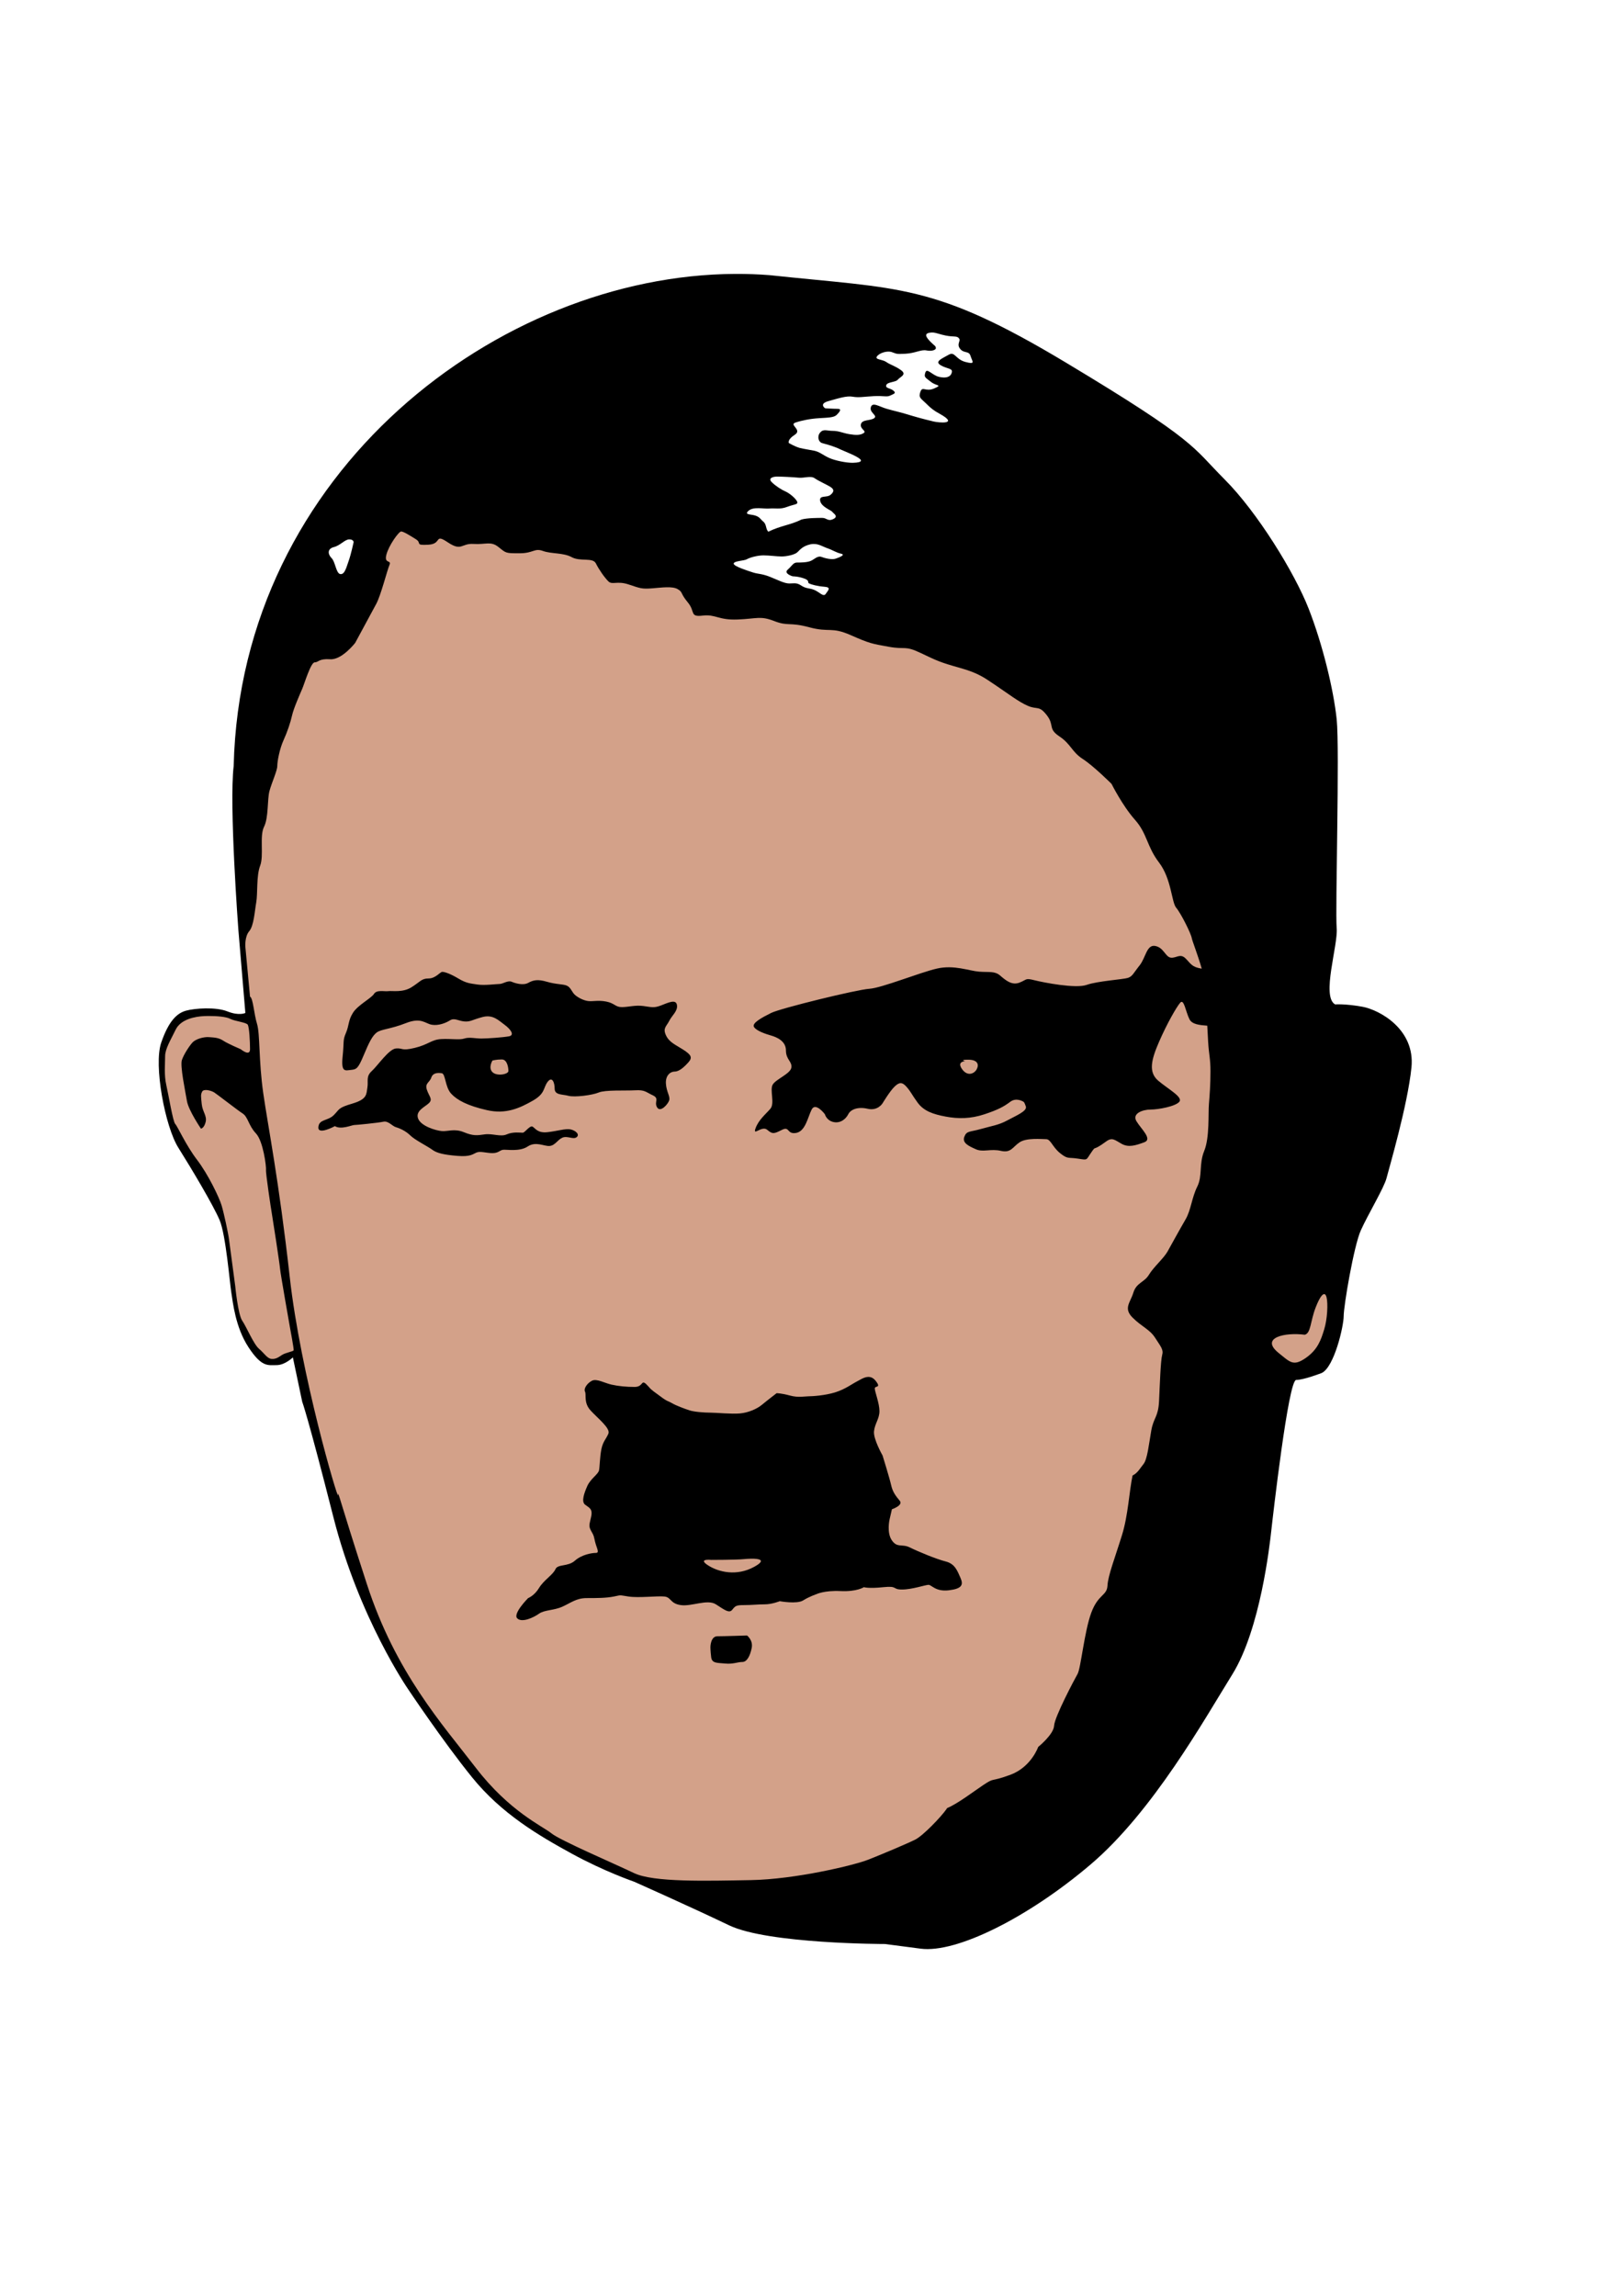
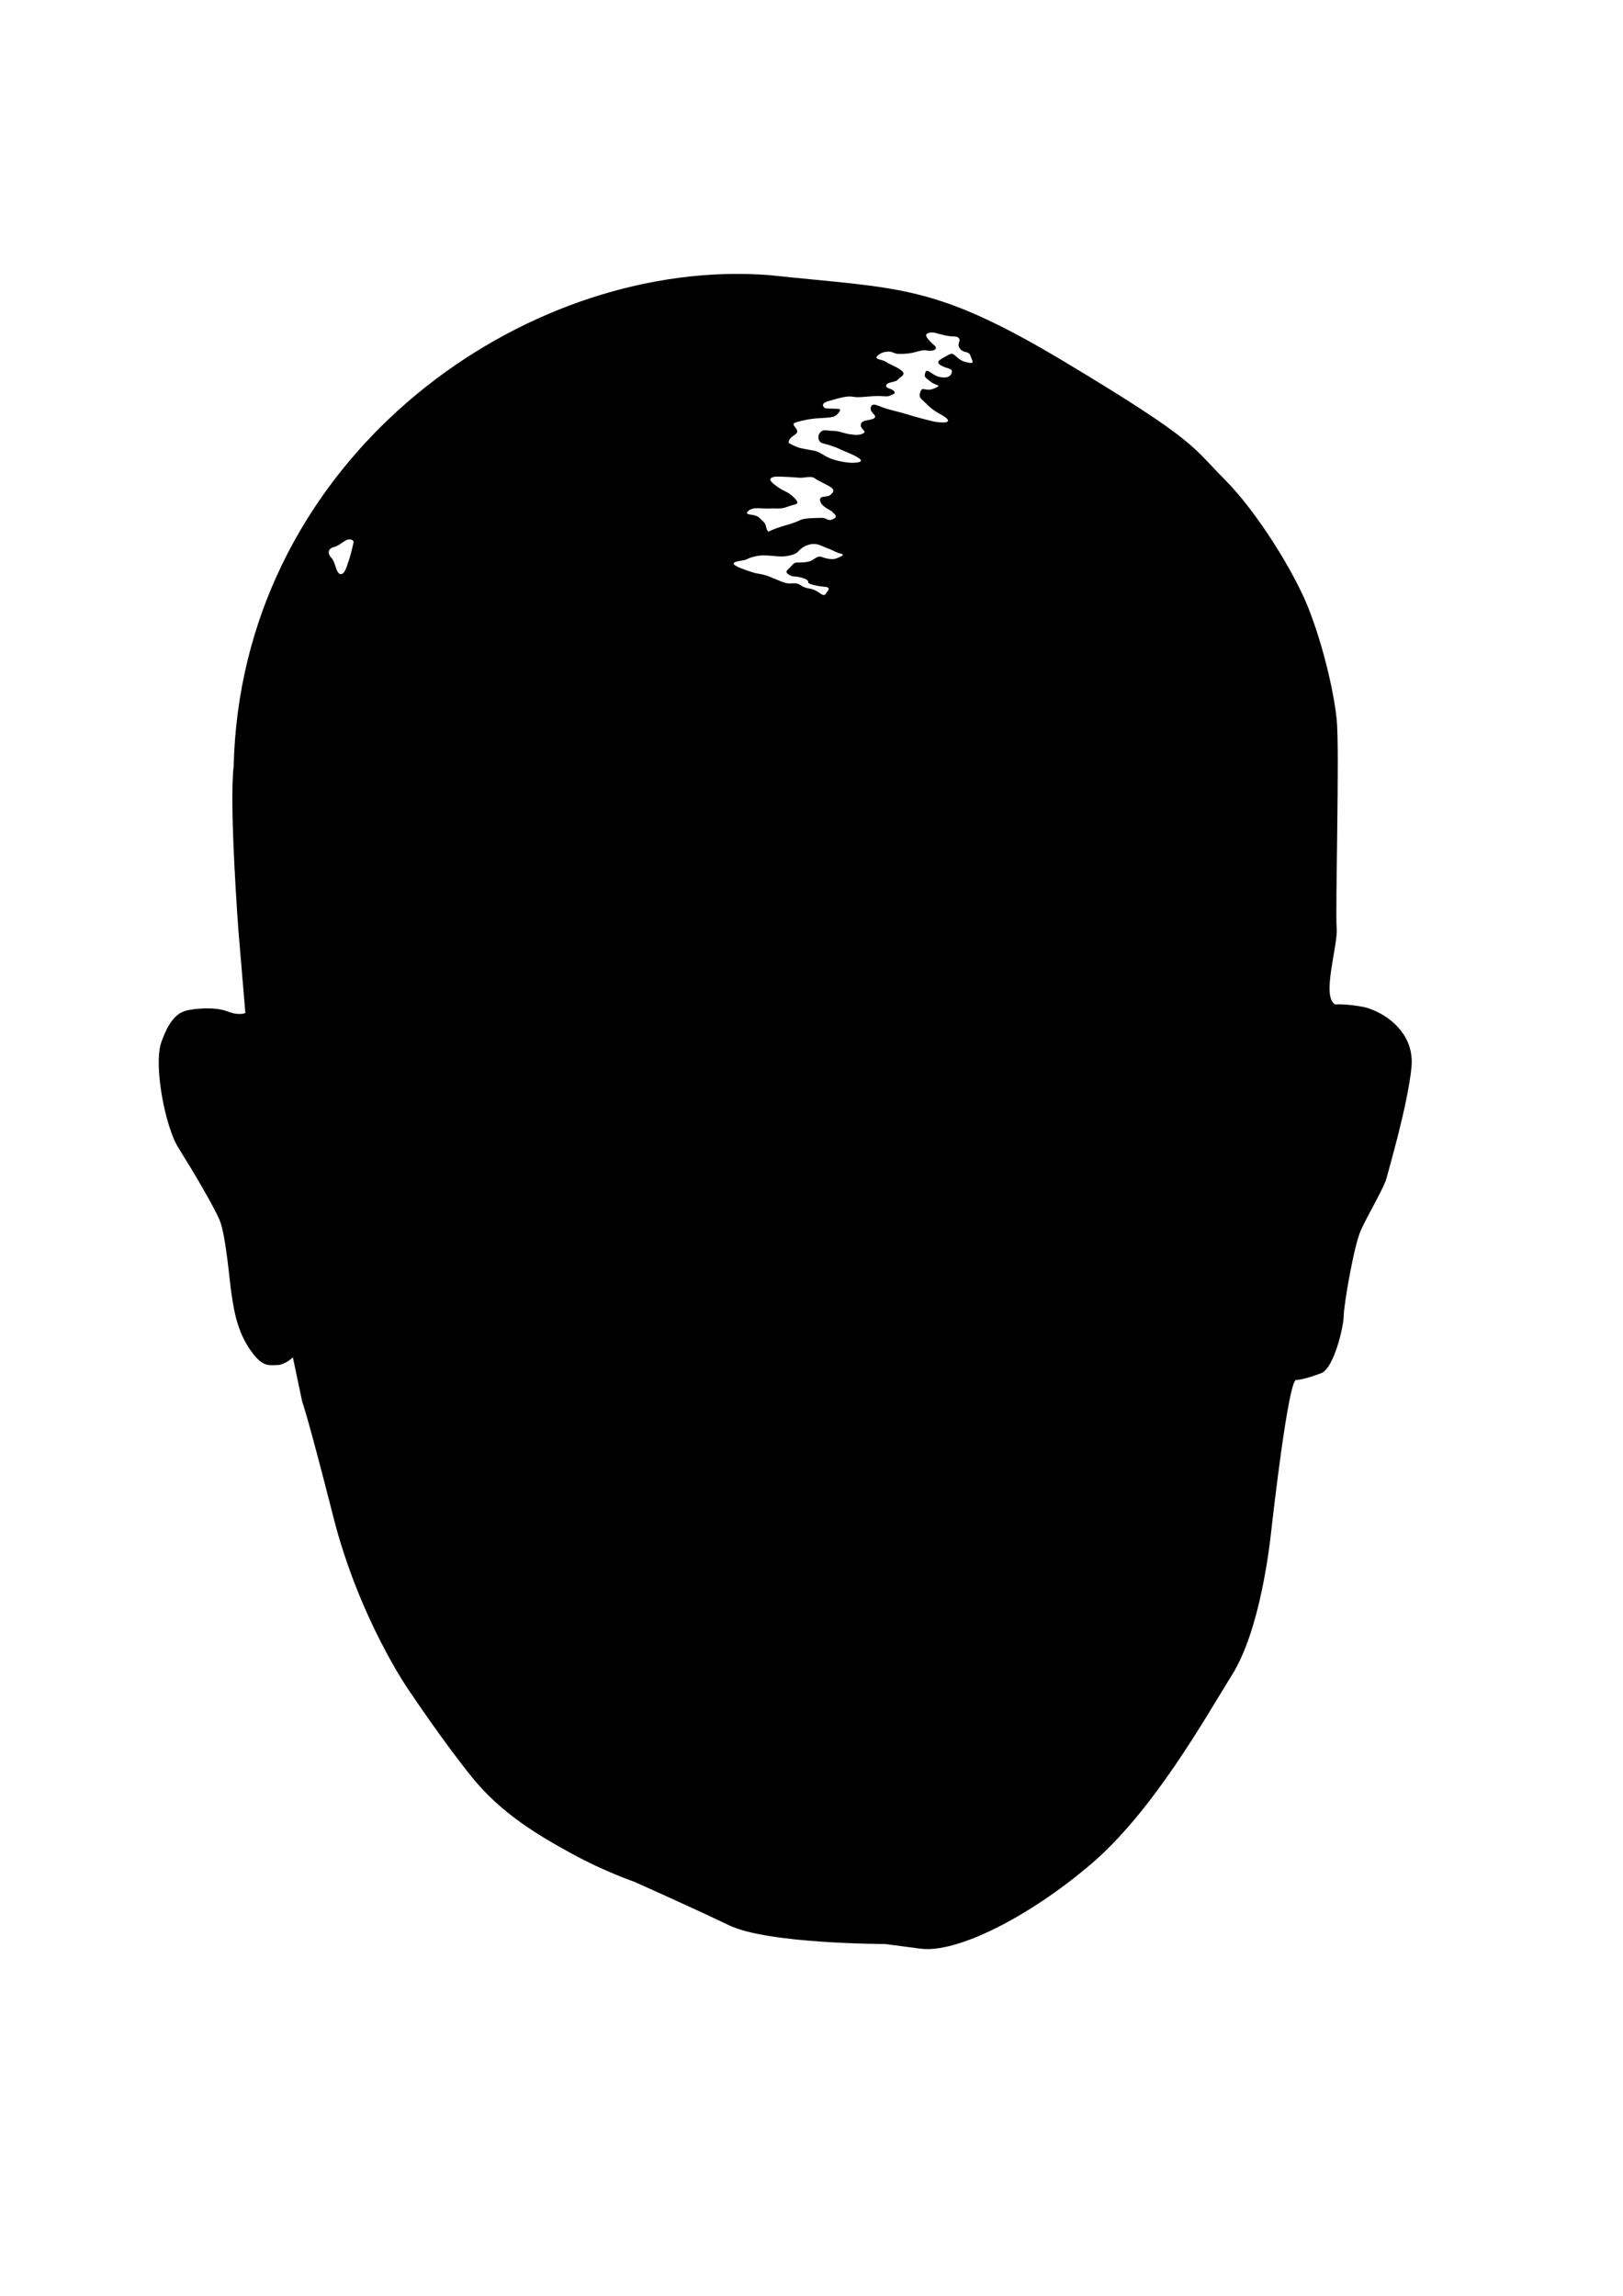
<svg xmlns="http://www.w3.org/2000/svg" width="210mm" height="297mm" version="1.1" viewBox="0 0 744.09 1052.4">
  <g fill-rule="evenodd">
    <path d="m337 125.56c-107.94 0.557-226.57 90.252-229.88 225.57-2.143 17.857 2.144 75 2.144 75l3.213 38.215s-2.856 1.428-8.213-0.715c-5.357-2.143-15.001-1.429-18.93-0.357-3.929 1.071-7.856 4.287-11.428 14.645-3.571 10.357 1.786 38.57 7.857 48.213 6.071 9.643 16.071 26.429 18.928 33.215 2.857 6.786 4.643 28.929 5.357 33.215 0.714 4.286 1.786 15.714 7.857 25 6.071 9.286 8.929 8.213 12.857 8.213s7.5-3.57 7.5-3.57l4.285 20.357s2.499 6.429 14.285 52.857c11.786 46.429 34.285 78.928 34.285 78.928s15.716 23.572 29.287 40.357c13.571 16.786 30.715 26.786 45.715 35s28.57 12.857 28.57 12.857 25.715 11.429 43.572 20c17.857 8.571 71.428 8.57 71.428 8.57l16.428 2.143c16.429 2.143 49.286-14.285 77.857-38.57 28.571-24.286 52.143-66.428 65-87.143 12.857-20.714 17.143-59.286 17.858-65.715 0.714-6.429 7.858-69.285 11.43-69.285s11.785-3.215 11.785-3.215c5.714-2.857 10-21.429 10-26.072 0-4.643 4.643-32.142 7.857-39.285 3.214-7.143 10.714-19.642 11.785-23.928 1.071-4.286 9.642-33.215 11.428-50.715s-14.643-26.429-22.5-27.857c-7.857-1.429-12.5-1.07-12.5-1.07-6.428-3.571 1.429-27.143 0.715-35-0.714-7.857 1.429-82.143 0-95.715-1.429-13.571-6.429-34.286-12.858-50.715-6.429-16.429-23.57-44.285-38.57-59.285s-12.143-17.144-72.857-53.572c-60.714-36.429-75.715-33.571-135.71-40-5.242-0.409-10.524-0.598-15.832-0.57zm90.635 26.869c1.64 0.083 3.061 0.811 5.961 1.391 3.788 0.758 5.05 9.8e-4 6.061 1.264 1.01 1.263-1.262 2.524 0.506 4.797 1.768 2.273 4.039 0.758 4.797 3.283s2.527 4.04-2.272 2.777c-4.798-1.263-4.8-5.049-7.83-3.281-3.03 1.768-6.566 3.029-3.535 4.797 3.03 1.768 5.556 1.263 5.051 3.283-0.505 2.021-2.526 2.779-5.809 2.022-3.283-0.758-5.555-4.294-6.312-2.022-0.758 2.273 1e-4 2.273 2.525 4.293 2.525 2.02 5.556 1.264 1.516 3.031-4.041 1.768-5.304-1.262-6.314 1.516-1.01 2.778 0.253 3.03 2.525 5.303 2.273 2.273 3.535 3.284 6.312 4.799 9.109 5.052-0.547 4.077-2.777 3.535-5.303-1.263-8.838-2.273-12.121-3.283-3.283-1.01-5.808-1.515-9.344-2.525-3.535-1.01-6.567-3.283-7.324-0.758s3.283 3.788 1.516 5.051-5.555 0.504-6.061 2.777c-0.505 2.273 2.777 3.031 1.262 4.041s-3.536 1.011-6.566 0.506c-3.03-0.505-4.798-1.516-7.576-1.516-2.778 0-4.291-1.01-5.807 0.758-1.515 1.768-0.759 4.292 0.756 4.797 1.515 0.505 3.284 0.758 7.072 2.273 3.527 1.822 17.516 6.529 7.07 6.818-3.03 0-8.081-1.009-10.859-2.272s-4.293-2.778-6.818-3.283c-2.525-0.505-4.546-0.759-6.566-1.264-2.02-0.505-5.051-2.273-5.051-2.273s-0.756-1.514 2.779-3.787c3.535-2.273-2.778-4.546 0.252-5.557s6.819-1.767 10.859-2.019 6.817-0.253 8.08-1.516 2.526-2.777 0.506-2.777-5.809-0.252-5.809-0.252-3.03-2.021 1.516-3.283c4.546-1.263 8.333-2.527 11.111-2.022 2.778 0.505 5.052 5.8e-4 9.598-0.252 4.546-0.253 6.061 0.506 7.576-0.252 1.514-0.758 3.029-1.011 1.514-2.273-1.515-1.263-3.788-1.01-3.283-2.525 0.505-1.515 4.295-1.263 5.305-2.525 1.01-1.263 4.293-2.273 1.516-4.293-2.778-2.02-5.053-2.526-6.82-3.789-1.768-1.263-5.303-1.01-4.293-2.525s4.545-2.777 6.818-2.019c2.273 0.758 1.769 1.01 6.314 0.758s7.07-2.021 9.596-1.516c2.525 0.505 4.545-0.252 4.293-1.262-0.253-1.01-0.251-0.505-2.271-2.525-2.02-2.02-3.283-3.788-0.758-4.293 0.316-0.063 0.611-0.104 0.895-0.123 0.248-0.017 0.486-0.018 0.721-6e-3zm-71.316 66.041c2.02 0 7.324 0.251 9.85 0.504 2.525 0.253 5.556-1.009 7.324 0.254s5.807 3.029 7.322 4.039 1.768 2.022 0 3.537-5.302-5.7e-4 -4.797 2.777c0.505 2.778 5.05 4.293 5.555 5.051 0.505 0.758 3.031 2.021 0.506 3.283s-3.03-0.506-5.051-0.506-7.072 2e-4 -9.598 0.758c-5.194 2.582-9.257 2.682-15.152 5.557-1.263-1.01-0.756-3.284-2.272-4.547-1.515-1.263-1.517-2.02-3.537-2.777-2.02-0.758-5.554-0.253-3.281-2.273 2.273-2.02 7.07-0.757 9.596-1.01s4.799 0.505 8.082-0.758 5.303-1.01 4.545-2.525-3.535-3.787-5.303-4.545c-1.768-0.758-4.547-2.525-6.314-4.293-1.768-1.768 0.505-2.525 2.525-2.525zm-196.22 28.789c2.021 0 2.022 1.262 2.022 1.262s-1.263 5.81-2.273 8.588-1.767 6.313-3.787 6.061c-2.02-0.253-2.273-5.556-4.041-7.324-1.768-1.768-2.021-4.293 1.01-5.051 3.03-0.758 5.05-3.535 7.07-3.535zm212.56 2.1c2.666-0.159 4.654 1.278 6.643 1.941 2.273 0.758 4.042 2.02 6.314 2.525 2.273 0.505-1.01 1.766-2.525 2.272-1.515 0.505-4.294-1.9e-4 -6.314-0.758-2.02-0.758-3.283 1.012-5.051 1.77-1.768 0.758-4.545 0.756-6.312 0.756-1.768 0-2.273 1.515-4.293 3.283s2.273 3.031 2.273 3.031 2.525-3.8e-4 5.303 1.01 1.263 1.768 2.273 2.273c1.01 0.505 3.787 1.263 7.07 1.516s1.516 1.768 0.506 3.283c-1.01 1.515-2.778-0.759-5.051-1.77-2.273-1.01-3.79-0.504-6.062-2.019-2.273-1.515-3.282-1.01-5.555-1.01s-5.052-1.516-8.84-3.031c-3.788-1.515-5.555-1.262-7.828-2.019-2.273-0.758-8.84-2.778-8.84-4.041s4.8-1.262 6.062-2.019c1.263-0.758 4.798-1.768 7.576-1.768 2.778 0 6.061 0.504 8.334 0.504 2.273 0 6.059-0.757 7.322-2.019 1.263-1.263 2.526-2.777 5.809-3.535 0.41-0.095 0.805-0.151 1.186-0.174z" />
-     <path d="m183.9 243.63c-1.071 0-5.714 6.429-6.785 10.715-1.071 4.286 2.499 2.143 1.428 4.643s-3.929 13.929-6.072 17.857c-2.143 3.929-9.643 17.857-9.643 17.857s-6.071 7.857-11.428 7.5c-5.357-0.357-5.357 1.428-7.143 1.428-1.786 0-4.643 9.643-5.715 12.143s-3.928 8.928-4.643 12.143c-0.714 3.214-2.144 7.501-3.93 11.43-1.786 3.929-2.856 9.642-2.856 11.785 0 2.143-2.501 7.501-3.572 11.43s-0.357 12.142-2.5 16.428 5.6e-4 13.215-1.785 17.857c-1.786 4.643-1.073 12.857-1.787 16.785-0.714 3.929-1.07 10.715-3.213 13.215-2.143 2.5-1.787 7.143-1.787 7.143l2.144 22.857c1.429 0.714 1.784 7.857 3.213 12.5 1.429 4.643 0.715 16.785 2.857 31.785 2.143 15 7.143 39.642 12.143 84.285 5 44.643 22.143 102.5 22.143 100s5.5e-4 5.5e-4 13.215 40.715c13.214 40.714 34.643 64.285 50 84.285 15.357 20 30.714 26.786 34.643 30 3.928 3.214 28.929 13.929 37.857 18.215 8.928 4.286 33.215 3.572 53.572 3.215 20.357-0.357 47.142-6.785 53.57-9.285 6.428-2.5 18.216-7.501 21.787-9.287 3.571-1.786 11.785-10.356 14.285-13.928 0.098-0.14 0.209-0.346 0.311-0.504 4.828-1.996 12.269-7.695 16.492-10.514 5.611-3.745 2.768-1.2 12.42-4.723 9.652-3.523 12.863-12.805 12.863-12.805s7.069-5.693 7.291-9.734c0.222-4.041 9.267-21.108 10.762-23.729 1.495-2.62 3.094-19.423 6.269-28.031 3.175-8.608 7.18-7.713 7.439-12.428 0.259-4.715 3.397-12.648 6.684-23.277 2.808-9.08 3.243-19.76 4.822-27.232 2.35-1.075 3.678-3.647 5.004-5.238 1.786-2.143 2.499-9.286 3.57-15.357 1.071-6.071 3.215-6.07 3.572-13.57 0.357-7.5 0.713-18.572 1.428-21.072 0.714-2.5-0.713-3.929-3.213-7.857-2.5-3.929-6.072-4.999-10.358-9.285-4.286-4.286-1.071-6.785 0.357-11.428 1.429-4.643 5-4.643 7.143-8.215 2.143-3.571 6.785-7.5 8.57-10.715 1.785-3.214 5.715-10.357 8.215-14.643 2.5-4.286 2.857-10 5.357-15s0.715-10.356 3.215-16.428 1.785-17.144 2.143-21.43c0.357-4.286 0.713-8.929 0.713-15 0-6.071-0.713-7.499-1.07-13.57-0.142-2.417-0.279-4.831-0.398-7.383-3.465-0.267-6.965-0.557-8.174-2.975-1.786-3.571-2.499-9.643-4.285-7.5-1.786 2.143-6.071 9.643-9.643 17.857-3.571 8.214-5 13.927-0.357 17.855s11.428 7.502 9.643 9.645c-1.786 2.143-9.643 3.57-13.215 3.57-3.571 0-8.571 1.786-6.428 5.357s7.501 8.214 3.572 9.643c-3.929 1.429-7.143 2.501-10.358 0.715-3.214-1.786-4.311-3.159-7.143-1.072-6.786 5-4.287 1.429-6.787 5-2.5 3.571-1.428 3.572-6.07 2.857-4.643-0.714-4.643 0.357-8.215-2.5-3.571-2.857-4.285-6.428-6.428-6.428-2.143 0-8.93-0.715-12.145 1.428-3.214 2.143-3.927 5.001-8.57 3.93-4.643-1.071-8.215 0.714-11.43-0.715-3.214-1.429-6.427-2.858-5.355-5.715 1.071-2.857 2.5-2.142 7.5-3.57s8.214-1.787 12.142-3.93c3.929-2.143 9.284-4.285 8.57-6.428-0.715-2.143-1.07-2.143-1.07-2.143s-3.215-2.143-6.072 0c-2.857 2.143-5.357 3.57-11.785 5.713-6.428 2.143-12.143 2.144-17.857 1.072-5.714-1.071-10-2.501-12.857-6.43-2.857-3.929-2.857-4.643-5-7.143-2.143-2.5-3.572-2.143-5.715 0-2.143 2.143-5.355 7.5-5.355 7.5s-2.144 3.571-6.787 2.5c-4.643-1.071-7.856 0.357-8.928 2.5-1.071 2.143-3.571 4.287-6.785 3.572-3.214-0.714-3.93-3.572-3.93-3.572s-4.285-5.714-6.07-2.143c-1.786 3.571-2.859 10.001-7.145 10.715-4.286 0.714-2.856-3.215-6.428-1.43-3.571 1.786-4.285 2.143-6.785 0-2.5-2.143-6.786 3.216-5.357-0.713s4.642-6.43 6.785-8.93c2.143-2.5-0.356-8.57 1.072-11.07 1.429-2.5 8.213-5 8.57-7.857 0.357-2.857-2.5-3.572-2.5-7.857s-4.285-6.071-6.785-6.785c-2.5-0.714-6.786-2.144-7.857-3.93-1.071-1.786 3.572-4.285 7.857-6.428 4.286-2.143 39.286-10.715 45-11.072 5.714-0.357 23.215-7.499 31.072-9.285 7.857-1.786 14.642 1.071 19.285 1.428 4.643 0.357 7.143-0.356 9.643 1.787 2.5 2.143 5.356 4.641 8.928 3.213 3.571-1.429 2.501-2.142 6.787-1.07s18.928 3.928 23.928 2.143 16.787-2.501 18.93-3.215c2.143-0.714 2.498-2.142 5.355-5.713 2.857-3.571 3.216-9.644 7.145-8.93 3.929 0.714 4.643 5 7.143 5.357s4.285-2.143 6.785 0.357 2.857 3.928 7.143 4.643c0.09 0.015 0.181 0.021 0.272 0.033-1.895-6.617-4.34-12.661-4.557-13.961-0.357-2.143-5-11.43-7.143-13.93-2.143-2.5-2.143-13.215-7.857-20.715-5.714-7.5-5.358-13.214-11.072-19.643-5.715-6.429-10.713-16.428-10.713-16.428s-8.215-8.215-13.215-11.43c-5-3.214-5.358-6.784-10.715-10.355-5.357-3.571-2.143-5.002-5.715-9.645-3.571-4.643-4.285-2.499-8.57-4.285-4.286-1.786-9.286-5.714-14.643-9.285-5.357-3.571-7.859-5.715-16.787-8.215-8.929-2.5-10.355-3.214-17.855-6.785-7.5-3.571-6.787-1.429-14.645-2.857-7.857-1.429-8.572-1.429-17.5-5.357-8.929-3.929-9.642-1.07-18.928-3.57-9.286-2.5-9.644-0.357-16.072-2.857s-7.857-1.072-16.785-0.715c-8.929 0.357-9.999-2.499-16.07-1.785-6.071 0.714-3.216-1.787-6.787-6.072-3.572-4.286-2.143-4.642-4.643-6.07s-7.142-0.715-11.785-0.357c-4.643 0.357-5.358-1e-3 -10.715-1.787-5.357-1.786-7.5 0.358-9.285-1.428-1.786-1.786-4.286-5.358-5.715-8.215-1.429-2.857-7.142-0.715-11.07-2.857-3.929-2.143-9.286-1.427-13.215-2.856s-4.286 1.07-10.715 1.07c-6.429 0-6.071-2.8e-4 -9.643-2.857-3.571-2.857-5.713-1.071-11.428-1.428-5.714-0.357-5.359 3.571-11.787-0.715-6.429-4.286-2.499 0.715-8.928 1.072-6.429 0.357-2.858-0.714-5.715-2.5-2.857-1.786-5.714-3.572-6.785-3.572zm18.871 201.87c1.01 0 3.536 0.758 7.324 3.031 3.788 2.273 5.555 2.272 8.838 2.777 3.283 0.505 8.586-0.252 10.102-0.252 1.515 0 3.789-1.769 5.557-1.012 1.768 0.758 5.303 1.769 7.576 0.506 2.273-1.263 4.293-1.769 8.586-0.506 4.293 1.263 7.324 1.012 9.092 1.77s2.272 2.776 3.535 4.039 4.04 2.779 6.312 3.031c2.273 0.253 4.546-0.506 8.334 0.252 3.788 0.758 4.042 2.525 7.072 2.525 3.03 0 6.06-1.009 9.848-0.504 3.788 0.505 4.799 1.009 8.082-0.254s6.819-3.03 7.324-0.252-2.274 4.799-3.537 7.324-3.029 3.281-1.514 6.564c1.515 3.283 4.293 4.294 7.828 6.566 3.535 2.273 4.546 3.536 2.525 5.809s-4.294 4.293-6.314 4.293-4.292 1.769-4.039 5.557c0.253 3.788 2.019 5.808 1.514 7.576s-4.039 5.809-5.555 3.283c-1.515-2.525 1.262-4.041-2.021-5.557-3.283-1.515-3.534-2.526-8.08-2.273-4.546 0.253-13.638-0.251-16.668 1.012s-11.111 2.271-13.889 1.514c-2.778-0.758-6.314-0.251-6.314-3.281s-1.263-5.809-3.283-3.031-1.01 5.303-6.818 8.586-12.122 6.313-20.961 4.293c-8.839-2.02-13.636-4.546-16.414-7.576-2.778-3.03-2.525-9.091-4.293-9.344-1.768-0.253-4.041-0.251-4.799 2.022s-3.03 2.524-2.019 5.555c1.01 3.03 2.777 4.293 1.01 6.061-1.768 1.768-6.314 3.537-5.051 7.072 1.263 3.535 8.082 5.556 10.859 5.809 2.778 0.253 5.808-1.264 10.102 0.504 4.293 1.768 6.06 1.515 9.596 1.01 3.535-0.505 7.324 1.263 10.102 0 2.778-1.263 6.314-0.758 7.324-0.758 1.01 0 3.282-3.535 4.545-2.777 1.263 0.758 2.273 3.03 6.818 2.525 4.546-0.505 8.335-1.767 10.607-1.262 2.273 0.505 4.293 2.272 2.777 3.535-1.515 1.263-4.293-0.758-6.566 0.252-2.273 1.01-3.283 3.537-5.809 3.789-2.525 0.253-6.313-2.273-10.102 0.252s-9.848 1.263-11.363 1.516-2.021 1.516-4.799 1.516-5.554-1.012-7.322-0.254c-1.768 0.758-2.779 2.021-8.84 1.516-6.061-0.505-9.343-1.262-11.363-2.777-2.02-1.515-8.081-4.546-10.102-6.566-2.02-2.02-4.799-3.284-6.566-3.789-1.768-0.505-3.536-3.029-5.809-2.523-2.273 0.505-12.375 1.514-13.385 1.514s-6.06 2.274-8.838 0.506c0 0-7.829 4.292-7.576 0.504 0.253-3.788 4.292-2.777 7.07-5.555 2.778-2.778 1.767-3.282 8.586-5.303 6.819-2.02 6.313-4.294 6.818-7.324 0.505-3.03-0.756-5.051 2.022-7.576s7.828-10.101 11.111-10.354c3.283-0.253 2.272 1.261 8.586-0.254 6.313-1.515 7.575-3.787 12.121-4.039 4.546-0.253 8.335 0.504 10.607-0.254 2.273-0.758 5.05 0 7.828 0s9.849-0.505 12.627-1.01c2.778-0.505 0.758-3.282-2.02-5.303-2.778-2.02-5.303-4.798-10.102-3.535-4.798 1.263-5.556 2.272-8.334 2.019s-4.546-1.769-6.566-0.506c-2.02 1.263-5.303 2.527-8.334 2.022-3.03-0.505-4.798-3.536-11.869-0.758-7.071 2.778-11.364 2.778-13.385 4.293-2.02 1.515-3.535 4.546-6.061 10.607-2.525 6.061-3.283 6.312-5.809 6.564-2.525 0.253-4.545 1.263-3.787-6.061 0.758-7.324 4e-4 -7.324 1.516-10.859s1.01-5.808 3.283-9.344c2.273-3.535 8.333-6.566 9.596-8.586 1.263-2.02 4.799-1.009 6.566-1.262 1.768-0.253 6.565 0.756 10.605-1.77 4.041-2.525 4.547-4.039 7.83-4.039s5.302-3.031 6.312-3.031zm-107.39 20.23c-0.565 5e-3 -1.121 0.019-1.656 0.041-4.286 0.179-10.891 1.429-13.213 6.25s-4.822 8.752-4.822 12.145-0.536 8.57 0.535 13.213c1.071 4.643 3.036 16.786 4.107 17.857 1.071 1.071 4.821 9.644 10 16.43 5.179 6.786 10.179 17.321 11.25 20.893 1.071 3.571 3.035 12.678 3.393 15.535 0.357 2.857 2.857 21.428 2.857 21.428s1.251 13.037 3.215 15.895c1.964 2.857 5.178 10.713 7.678 12.855 2.5 2.143 3.751 4.466 5.715 4.644 1.964 0.179 3.215-0.716 4.822-1.787 1.607-1.071 5.177-1.607 5.356-2.143 0.179-0.536-1.605-10-1.605-10s-4.466-25.179-4.644-27.5-3.393-23.213-3.75-25.178c-0.357-1.964-2.856-18.571-2.678-20s-1.25-13.216-4.643-16.787-3.572-7.498-6.072-9.105c-2.5-1.607-11.607-8.752-13.035-9.645-1.429-0.893-4.821-1.784-5.535-0.355-0.714 1.429-0.537 2.142-0.18 5.713 0.357 3.571 2.501 5.358 1.787 8.215-0.714 2.857-2.144 3.035-2.144 3.035 0 0-5.713-8.392-6.428-12.678-0.714-4.286-3.215-16.071-2.322-18.75 0.893-2.679 3.394-6.428 4.822-8.035s5.179-2.679 7.5-2.5 4.465 0.177 6.607 1.605 8.035 3.93 8.035 3.93 4.285 3.571 4.285 0c0-3.571-0.356-10.179-1.07-11.25-0.714-1.071-6.071-1.608-8.035-2.68-1.719-0.938-6.173-1.328-10.131-1.291zm134.67 19.924c-2.525 0-4.293 0.504-4.293 0.504s-2.02 3.284 0 5.305c2.02 2.02 7.324 1.009 7.324-0.506s-0.506-5.303-3.031-5.303zm213.86 0.117c-4.286 0-1.43 0.715-1.43 0.715s-3.928 8.3e-4 -1.428 3.572 5.714 2.143 6.785 0c1.071-2.143 0.358-4.287-3.928-4.287zm163.31 107.45c-0.927-0.18-2.309 1.707-4.027 6.127-2.5 6.429-2.143 11.786-5 12.5-8.87-1.181-20.594 1.24-12.143 8.215 5.357 4.286 6.786 6.429 12.5 2.5s7.142-8.572 8.57-13.215c1.429-4.643 1.786-11.785 1.072-14.643-0.223-0.893-0.551-1.402-0.973-1.484zm-209.21 37.959c1.159-0.036 2.331 0.399 3.402 1.738 2.857 3.571-0.357 2.144-0.357 3.572s2.143 6.786 2.143 10.357c0 3.571-2.143 5.714-2.5 9.285-0.357 3.571 3.93 11.072 3.93 11.072s3.213 10.356 3.928 13.57c0.714 3.214 2.142 5 3.928 7.143 1.786 2.143-3.57 3.93-3.57 3.93l-1.072 4.643c-2e-4 0-1.428 6.071 1.072 9.643 2.5 3.571 4.644 1.429 8.215 3.215 3.571 1.786 12.142 5.356 16.428 6.428s5.356 4.286 6.785 7.5c1.429 3.214 0.714 5.001-5.357 5.715-6.072 0.714-7.857-2.5-9.285-2.5-1.429 0-7.5 2.143-12.143 2.143s-1.787-1.785-8.572-1.07c-6.786 0.714-8.928 0-8.928 0s-3.215 2.142-10.715 1.785c-7.5-0.357-11.07 1.428-11.07 1.428s-3.215 1.072-6.072 2.857c-2.857 1.786-10.715 0.357-10.715 0.357s-3.571 1.428-6.785 1.428c-3.214 0-6.071 0.357-9.643 0.357-3.571 0-3.929 0.357-5.357 2.143-1.429 1.786-3.571 1e-5 -7.5-2.5-3.929-2.5-11.07 1.072-16.07 0.357-5-0.714-4.286-3.571-7.5-3.928-3.214-0.357-11.787 0.714-16.43 0-4.643-0.714-3.214-0.714-6.785 0-3.571 0.714-7.857 0.715-12.5 0.715-4.643 0-7.144 2.142-11.072 3.928-3.929 1.786-8.213 1.429-10.713 3.215s-7.857 4.285-10 2.143c-2.143-2.143 5-9.285 5-9.285s2.857-1.073 5-4.644c2.143-3.571 6.429-6.07 7.5-8.57 1.071-2.5 5.713-1.073 8.928-3.93 3.214-2.857 7.857-3.57 9.643-3.57 1.786 0 0.357-2.143-0.357-5-0.715-2.857-0.357-2.5-1.785-5-1.429-2.5-0.714-3.214 0-6.785s-1.072-3.929-2.857-5.357c-1.786-1.429-0.356-5.358 1.072-8.572 1.429-3.214 5-5.357 5.357-7.143 0.357-1.786 0.356-6.071 1.07-9.643 0.714-3.571 2.143-4.643 3.215-7.143s-5.001-7.143-8.215-10.715c-3.214-3.571-1.786-7.144-2.5-8.572-0.714-1.429 1.072-3.929 3.215-5 2.143-1.071 5.713 1.073 8.928 1.787 3.214 0.714 6.786 1.07 10.715 1.07 4.428-0.089 2.428-4.508 6.428 0 1.071 1.429 2.858 2.5 5.715 4.643 2.857 2.143 3.214 1.786 5 2.857 1.786 1.071 5.715 2.501 7.857 3.215 2.143 0.714 6.785 1.072 9.643 1.072 2.857 0 9.644 0.713 13.572 0.355 3.929-0.357 7.857-2.142 10-3.928 2.143-1.786 6.785-5.357 6.785-5.357 0 1e-5 2.144 8.4e-4 6.072 1.072 3.929 1.071 6.785 0.357 8.57 0.357 1.786 0 7.5-0.359 12.143-1.787 4.643-1.429 7.857-3.929 10-5 1.339-0.67 3.238-2.036 5.17-2.096zm-53.617 83.33c-1.216 0.017-2.445 0.106-3.338 0.195-3.571 0.357-15 0.357-15 0.357s-6.428-0.714-1.428 2.5c5 3.214 13.213 4.999 21.07 0.713 5.893-3.214 2.345-3.816-1.305-3.766zm-1.91 35.195s2.859 2.143 2.145 5.715c-0.714 3.571-2.144 6.428-4.287 6.428-2.143 0-4.286 1.072-7.857 0.715-3.571-0.357-6.071-2.9e-4 -6.428-2.857-0.357-2.857-0.357-4.643-0.357-4.643s5e-4 -5 3.215-5 13.57-0.357 13.57-0.357z" fill="#d3a189" />
  </g>
</svg>